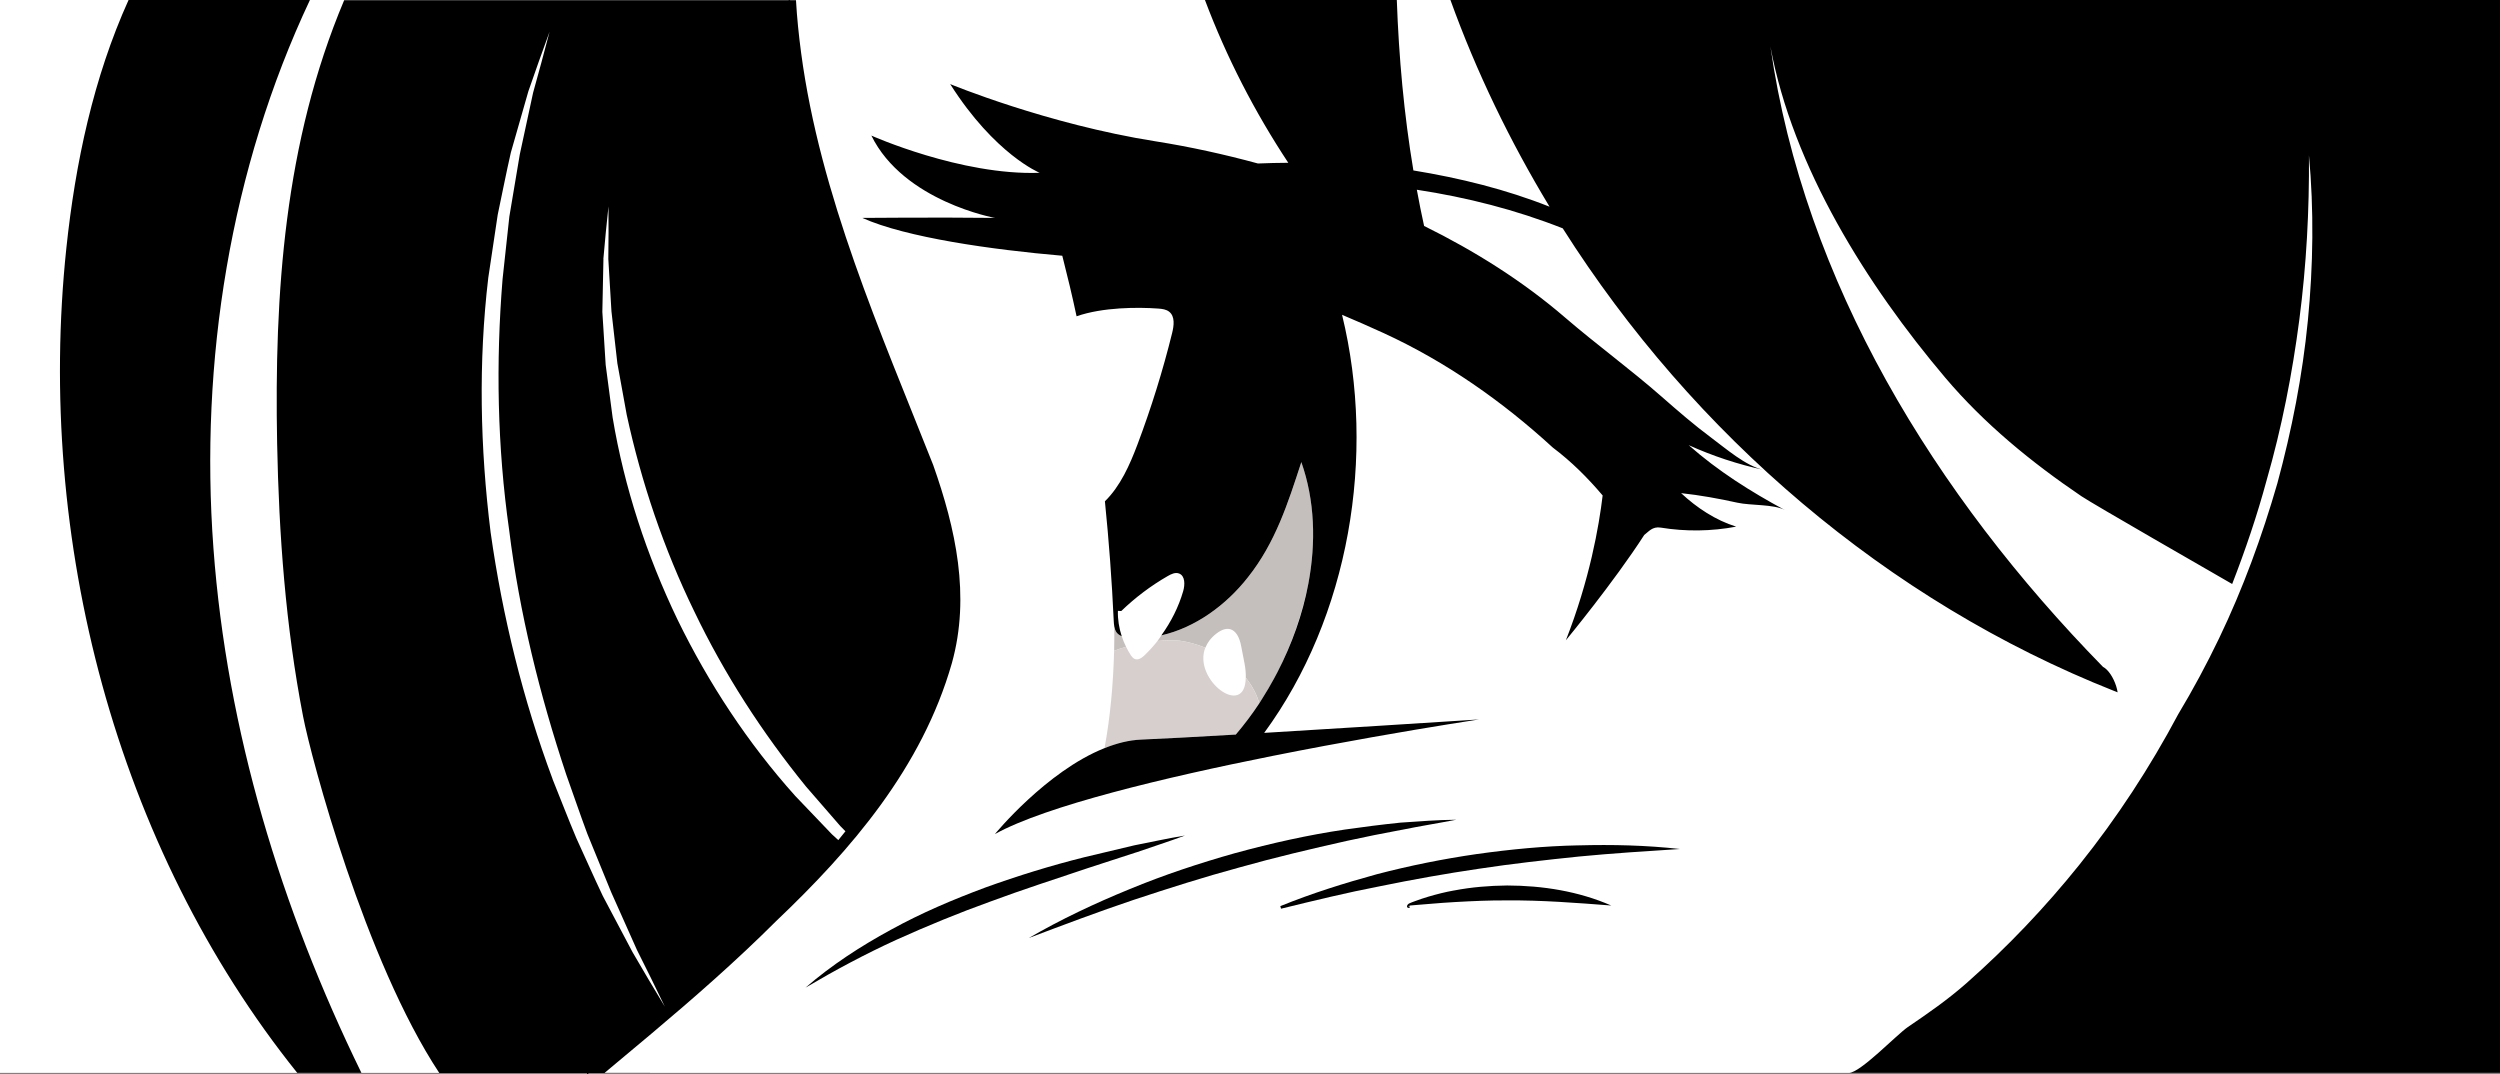
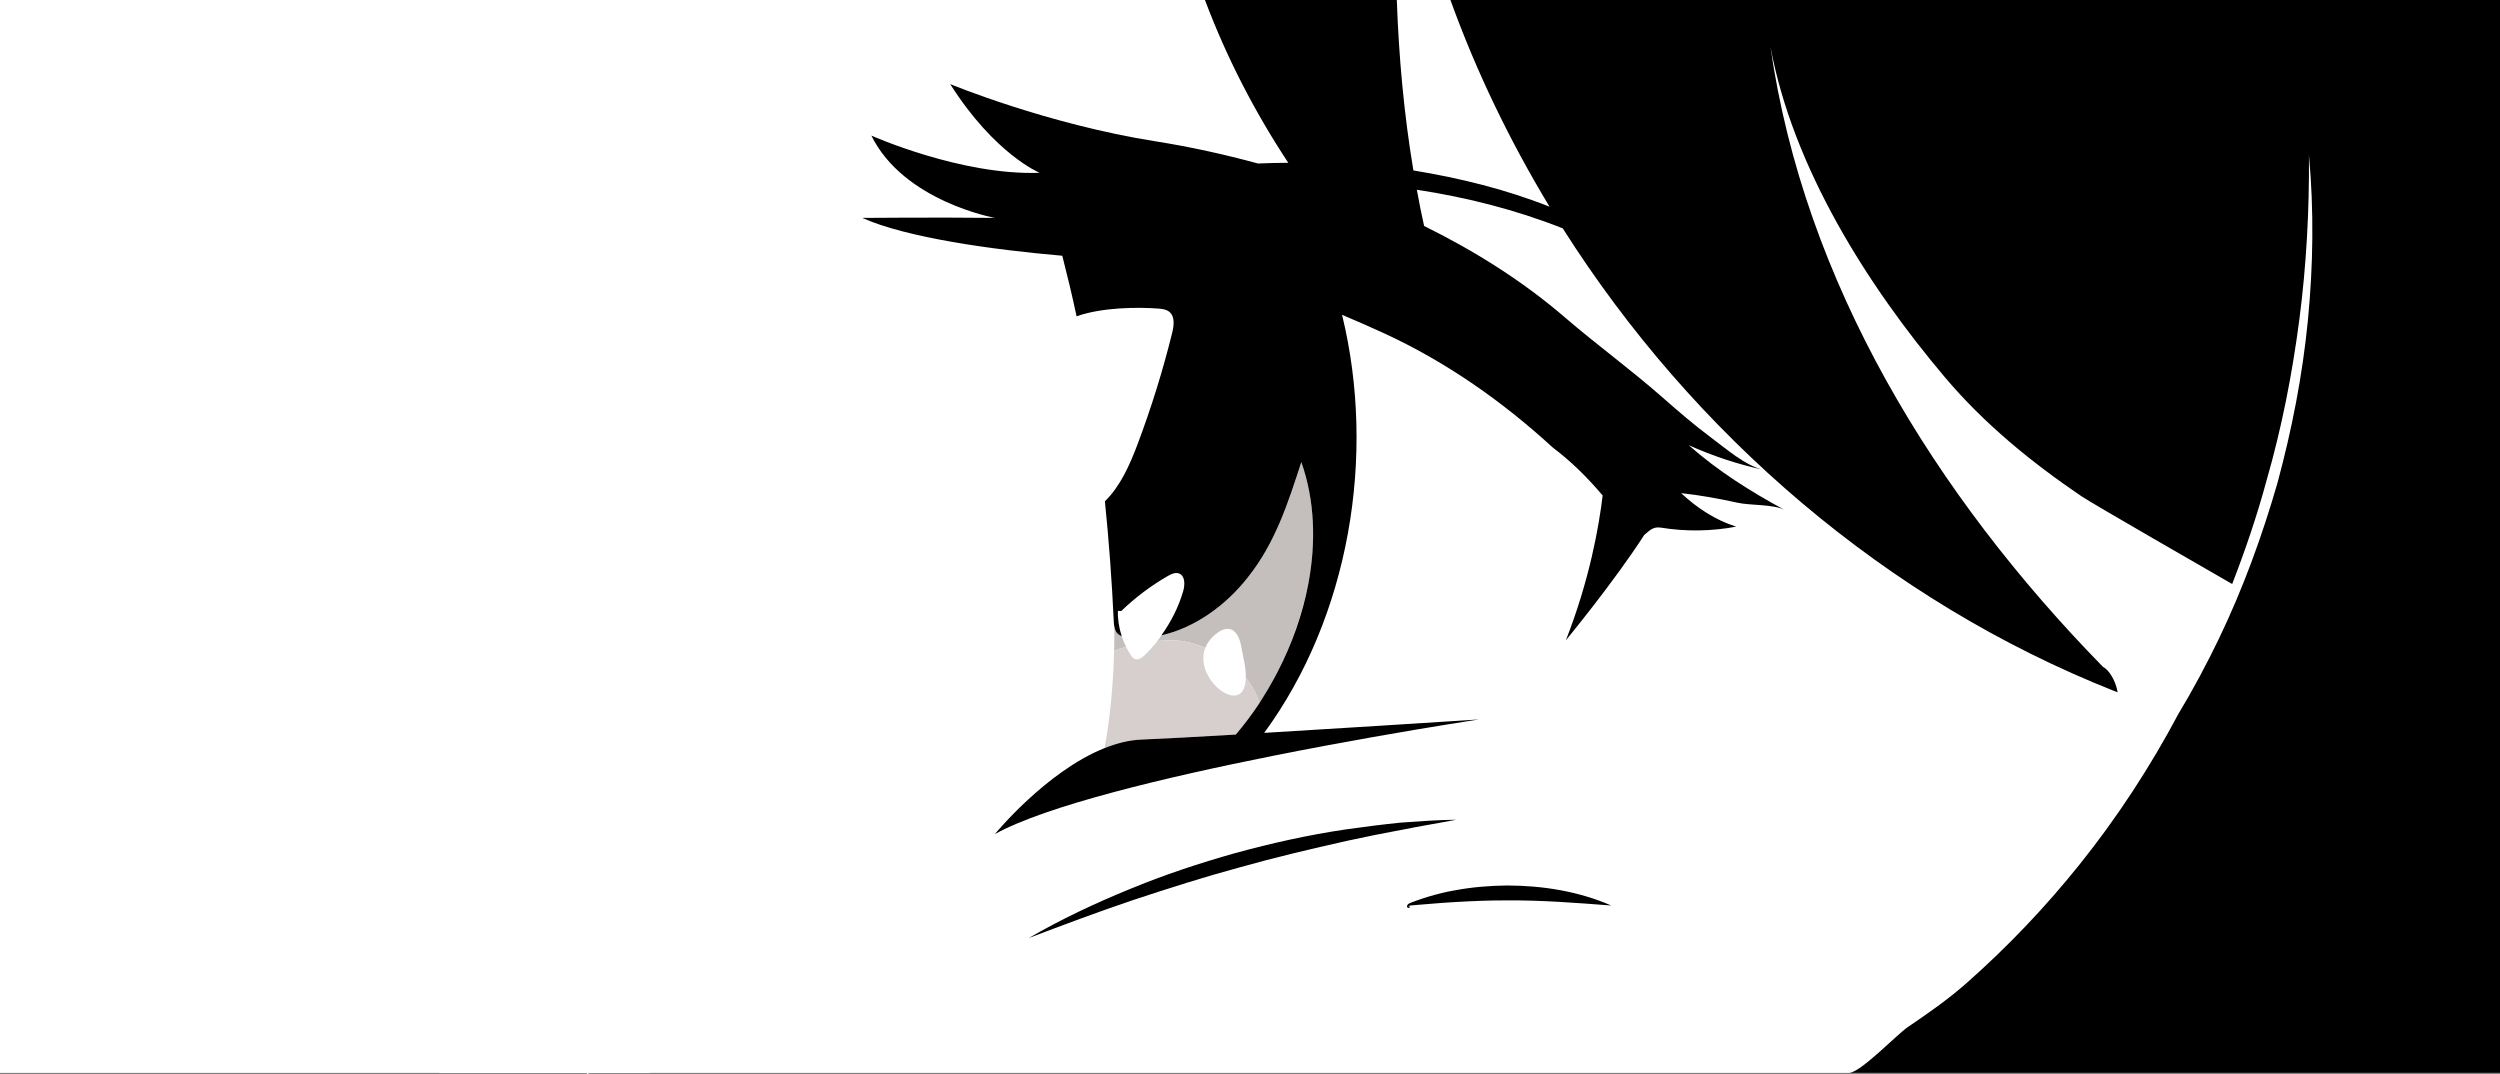
<svg xmlns="http://www.w3.org/2000/svg" id="Capa_1" data-name="Capa 1" viewBox="0 0 773.73 332.47">
  <rect x="0" y="0" width="773.73" height="332.47" fill="#808080" stroke="none" />
  <defs>
    <style>
      .cls-1 {
        fill: #c4bebc;
      }

      .cls-2 {
        fill: #fff;
      }

      .cls-3 {
        fill: #d6cfcd;
      }
    </style>
  </defs>
  <path class="cls-2" d="M773.73,332.05H201.18s-.05.04-.07.06h-18.72c-.21.12-.4.25-.61.36l-.25-.36h-45.56s-.02-.04-.04-.06H0V0h244.52s0,0,0,0h529.21v332.05Z" />
-   <path d="M187.11,332.05c4.82-4.01,9.64-8.03,14.45-12.09,13.2-11.12,26.27-22.52,38.68-34.92,23.13-21.98,45.11-47.42,54.36-79.81,5.79-20.82,1.16-41.64-5.78-61.3-16.32-41.28-34.99-83.37-40.88-127.57-.72-5.4-1.28-10.83-1.59-16.3h-1.81s0-.04-.01-.06c0,0,0,0,0,0h-.05s-.66.06-.66.06H106.52c-18.57,44.04-21.62,91.08-20.75,137.15.55,28.22,2.61,56.49,8.03,84.5,2.52,13.05,19.22,75.66,42.14,110.34.01.02.02.04.04.06h45.56l.25.36c.21-.11.4-.25.61-.36h18.72s.05-.04.07-.06h-14.07ZM186.74,80.14c.46-5.44,1-10.86,1.58-16.26.04,5.45.03,10.87-.05,16.28l.97,16.2,1.83,16.09,2.89,15.9c4.56,21.04,11.49,41.53,20.9,60.85,9.28,19.38,21.03,37.54,34.61,54.25l10.6,12.21,1.59,1.61c-.74.91-1.46,1.84-2.21,2.74l-1.99-1.82-11.35-11.87c-14.64-16.33-26.83-34.86-36.45-54.61-9.5-19.8-16.46-40.88-20.06-62.52l-2.15-16.29-1.03-16.38.34-16.38ZM171.03,241.14c-9.17-24.62-15.51-50.33-19.19-76.4-3.25-26.12-3.81-52.66-.72-78.79l2.92-19.5c1.36-6.43,2.61-12.87,4.07-19.27l5.41-18.91c2.13-6.2,4.34-12.36,6.58-18.49-1.66,6.33-3.35,12.64-5.11,18.91l-4.12,19.1-3.23,19.24-2.1,19.36c-2.1,25.86-1.63,51.93,2.03,77.6,3.19,25.74,9.46,51.03,17.66,75.68,2.19,6.11,4.27,12.28,6.54,18.37l7.38,18.07,7.97,17.86c2.94,5.82,5.81,11.68,8.64,17.58-3.38-5.59-6.72-11.21-10-16.88l-9.19-17.37c-2.81-5.91-5.45-11.92-8.19-17.88-2.55-6.04-4.9-12.17-7.36-18.27Z" />
-   <path d="M95.92,0h-56.13c-10.86,24-16.47,50.45-19.25,76.77-9.5,90.11,15.27,185.23,71.46,255.28h19.86c-24.91-50.95-41.63-105.91-45.8-162.35C61.78,111.82,71.28,52.32,95.92,0Z" />
  <path class="cls-1" d="M365.16,198.29c2.7.39,5.35,1.14,7.89,2.18.6-1.52,1.65-2.99,3.32-4.31,4.03-3.18,6.79-1.16,7.74,3.68.34,1.77.69,3.54,1.03,5.31.36,1.84.45,3.3.43,4.6,1.89,2.39,3.37,5.03,4.19,7.92.32-.49.61-1,.93-1.49,1.28-2.02,2.5-4.08,3.64-6.19.37-.67.72-1.35,1.08-2.03,4.37-8.58,7.56-17.81,9.54-27.34,2.39-12.76,2-25.76-2.18-37.61-4.14,12.72-8.03,24.96-16.56,35.69-6.75,8.6-16.26,15.55-26.76,17.94-.41.57-.76,1.18-1.2,1.73,2.36-.19,4.69-.26,6.92-.09Z" />
  <path class="cls-1" d="M348.51,200.19c-.53-1.06-.97-2.15-1.34-3.28-.63-.28-1.21-.64-1.61-1.21-.39-.54-.58-1.16-.69-1.82,0,2.51.02,5.03-.05,7.52,1.2-.48,2.45-.84,3.7-1.22Z" />
  <path class="cls-3" d="M373.05,200.47c-2.53-1.04-5.19-1.79-7.89-2.18-2.22-.17-4.56-.1-6.92.09-1.22,1.54-2.53,3-3.94,4.36-.83.81-1.98,1.65-3.06,1.23-.56-.22-.95-.73-1.29-1.23-.55-.81-1-1.68-1.44-2.56-1.25.37-2.5.74-3.7,1.22-.28,10.46-1.2,20.63-2.97,30.14,3.73-1.48,7.55-2.48,11.35-2.64,6.14-.25,16.92-.84,29.28-1.56,2.58-3.03,5.02-6.26,7.27-9.67-.82-2.88-2.3-5.53-4.19-7.92-.15,12.78-16.44.68-12.52-9.29Z" />
  <path d="M479.56,63.97c-13.54-5.38-27.77-8.87-42.13-11.22-2.9-17.37-4.5-35.01-5.13-52.75h-59.38c6.66,17.69,15.36,34.6,25.79,50.38-3.13.03-6.26.08-9.39.22-10.43-2.84-21-5.17-31.68-6.86-33.67-5.32-63.57-17.72-63.57-17.72,13.85,21.83,27.7,27.46,27.7,27.46-24.35.89-52.09-11.52-52.09-11.52,9.99,20.38,38.24,25.48,38.24,25.48-17.82-.21-41.05,0-41.05,0,13.52,6.08,40.15,9.84,61.9,11.71,1.59,6.23,3.09,12.47,4.42,18.74,8.11-2.84,18.99-2.85,25.29-2.39,1.2.09,2.46.24,3.39.99,1.82,1.46,1.46,4.29.9,6.56-2.89,11.7-6.48,23.23-10.73,34.51-2.4,6.36-5.31,12.92-10.08,17.59,1.24,12.26,2.16,24.58,2.73,36.98.03.58.07,1.18.17,1.75.12.65.31,1.28.69,1.82.41.57.98.93,1.61,1.21-.82-2.54-1.26-5.2-1.18-7.86l1.04.06c4.33-4.18,9.17-7.83,14.39-10.83,1.06-.61,2.31-1.22,3.46-.8,1.96.71,1.89,3.49,1.31,5.49-1.42,4.91-3.77,9.52-6.75,13.67,10.5-2.39,20.01-9.34,26.76-17.94,8.53-10.72,12.42-22.97,16.56-35.69,4.18,11.85,4.57,24.85,2.18,37.61-1.77,9.44-5.1,18.73-9.54,27.34-.35.68-.71,1.36-1.08,2.03-1.14,2.11-2.36,4.17-3.64,6.19-.32.49-.61,1-.93,1.49-2.25,3.41-4.69,6.64-7.27,9.67-12.36.72-23.14,1.31-29.28,1.56-3.8.15-7.62,1.15-11.35,2.64-18.04,7.18-33.93,26.6-33.93,26.6,15.83-8.76,52.65-17.54,85.83-24.17,22.24-4.44,42.78-7.92,54.32-9.78,6.05-.98,9.67-1.53,9.67-1.53,0,0-2,.13-5.46.35-11.17.72-37.56,2.4-61.02,3.81,26.32-35.92,34.76-85.71,24.1-129.39,4.14,1.75,8.39,3.6,12.88,5.66,19.24,8.84,36.78,21.14,52.35,35.43,5.71,4.29,10.81,9.37,15.42,14.82-1.13,9.54-4.03,26.07-11.38,44.82,0,0,14.83-17.96,24.25-32.59,1.32-.97,2.5-2.71,5.1-2.28,7.73,1.26,15.67,1.16,23.36-.3-6.32-1.95-12.26-5.87-17.05-10.37,5.86.64,11.66,1.68,17.42,2.96,4.07.91,11.27.43,14.68,2.27-10.61-5.73-20.69-12.07-29.75-20.08,7.42,3.35,15.19,5.92,23.15,7.65-5.46-1.18-11.73-6.66-16.14-9.93-5.33-3.96-10.35-8.31-15.33-12.68-9.72-8.53-20.18-16.14-29.92-24.52-13.1-11.29-28-20.64-43.65-28.36-.83-3.72-1.56-7.46-2.25-11.21,15.43,2.35,30.64,6.21,45.16,11.95,40.4,63.76,100.36,115.33,170.57,143.14l1.16.46c-.1-.64-.25-1.3-.46-1.94-.83-2.62-2.44-5.12-4.06-5.93-52.05-53.21-92.54-119.14-102.94-192.01,6.91,37.33,29.85,73.83,54.13,102.52,12.08,14.27,26.69,26.2,42.12,36.66,3.57,2.42,40.74,23.75,46.66,27.17,4.08-10.52,7.72-21.21,10.66-32.11,4.69-16.28,7.94-32.94,10.13-49.75,2.19-16.81,3.1-33.8,2.97-50.83,1.57,16.97,1.33,34.12-.33,51.13-1.66,17.02-4.97,33.87-9.44,50.38-4.74,16.43-10.63,32.56-18.03,47.97-3.86,8.04-8.08,15.89-12.66,23.52-8.74,16.43-18.96,32.08-30.61,46.6-10.56,13.16-22.23,25.42-34.87,36.58-5.85,5.16-11.83,9.3-18.2,13.63-3.44,2.34-14.72,14.19-18.24,14.19h201.53V0h-324.84c8.03,22.27,18.41,43.68,30.67,63.97Z" />
-   <path d="M351.67,263.81c5.01-1.76,10.08-3.35,15.07-5.22-5.26.85-10.44,2.01-15.66,3.03l-15.51,3.69c-10.33,2.58-20.52,5.73-30.56,9.35-10,3.72-19.87,7.9-29.25,13.07-9.39,5.11-18.41,10.96-26.46,17.94,9.16-5.42,18.47-10.39,28.05-14.78,9.6-4.33,19.33-8.33,29.25-11.9,9.88-3.67,19.93-6.91,29.96-10.28l15.12-4.92Z" />
  <path d="M433.73,256.85c5.63-1.16,11.3-2.05,16.97-3.15-5.77.05-11.52.5-17.28.9-5.74.59-11.46,1.32-17.19,2.14-11.43,1.69-22.73,4.23-33.89,7.27-11.12,3.14-22.12,6.77-32.8,11.2-10.69,4.38-21.16,9.3-31.13,15.1,10.78-4.08,21.51-8.13,32.37-11.78,10.87-3.6,21.76-7.07,32.8-10.06,11-3.1,22.13-5.73,33.3-8.23,5.59-1.23,11.21-2.35,16.85-3.4Z" />
-   <path d="M488.48,261.63c-10.51.21-21,1.23-31.42,2.69-10.41,1.51-20.74,3.58-30.91,6.24-10.14,2.78-20.18,5.92-29.9,9.88l.22.79h.03s0,0,0,0c10.17-2.49,20.3-4.96,30.52-6.93,10.2-2.09,20.43-3.92,30.71-5.43,10.27-1.56,20.6-2.71,30.96-3.78,10.37-1,20.77-1.66,31.25-2.33-10.44-1.16-20.96-1.41-31.46-1.12Z" />
  <path d="M450.02,275.59c-2.71.48-5.38,1.16-8.02,1.94-1.31.4-2.62.82-3.91,1.31-.66.26-1.25.42-1.97.77-.32.18-.77.56-.63,1.1.26.51,1.08.25.82-.14l-.49.05.55-.37c.57-.08,1.33-.11,1.99-.17l4.06-.33c2.69-.24,5.37-.42,8.04-.58,5.35-.3,10.67-.54,16-.5,10.67-.09,21.26.75,32.21,1.58-10.1-4.41-21.21-6.17-32.22-6.2-5.51.06-11.03.51-16.44,1.55Z" />
</svg>